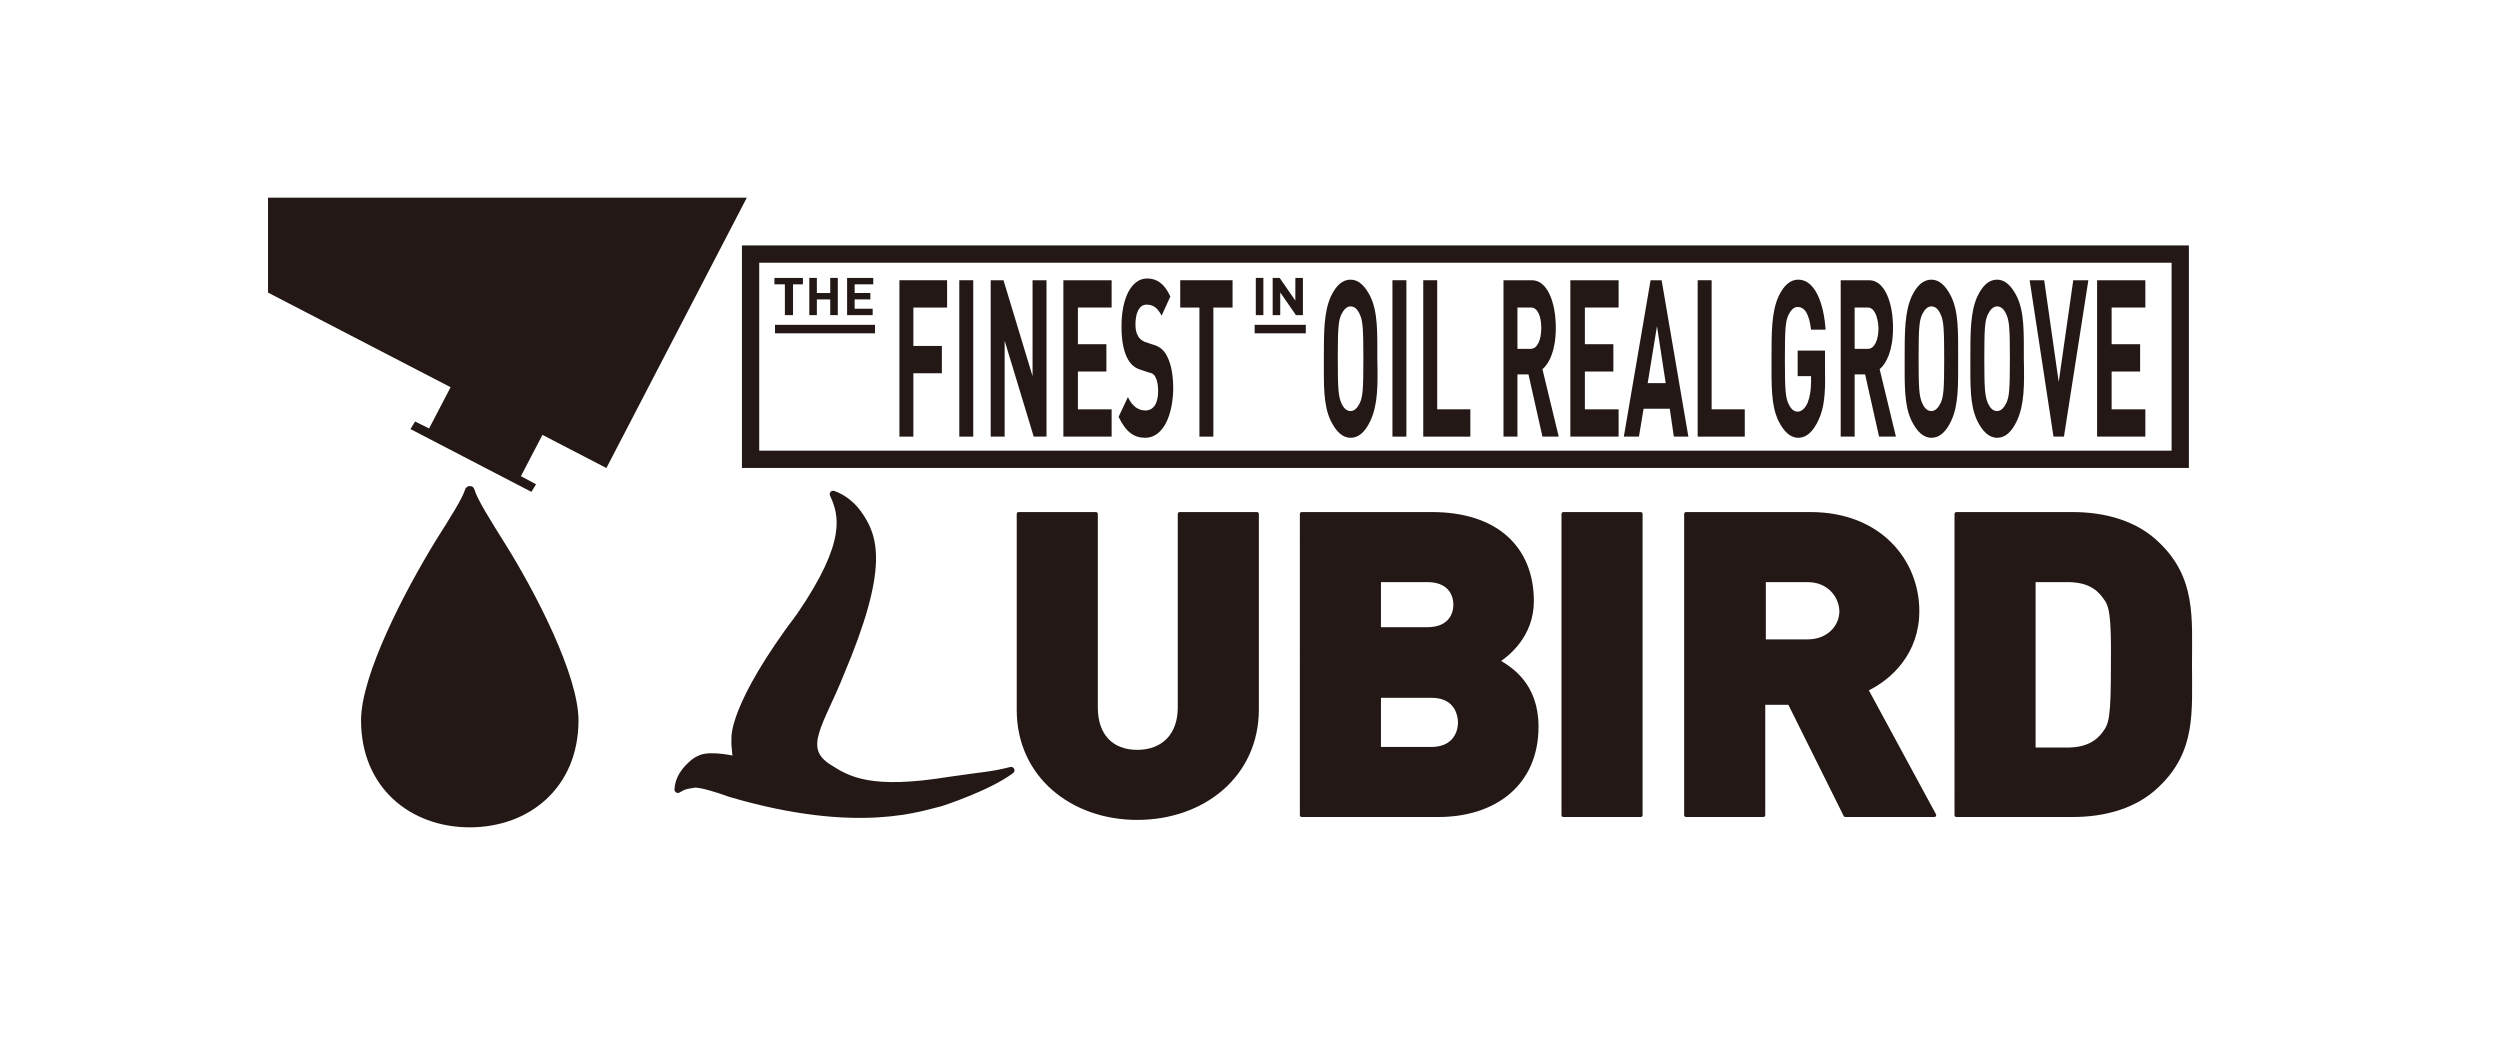
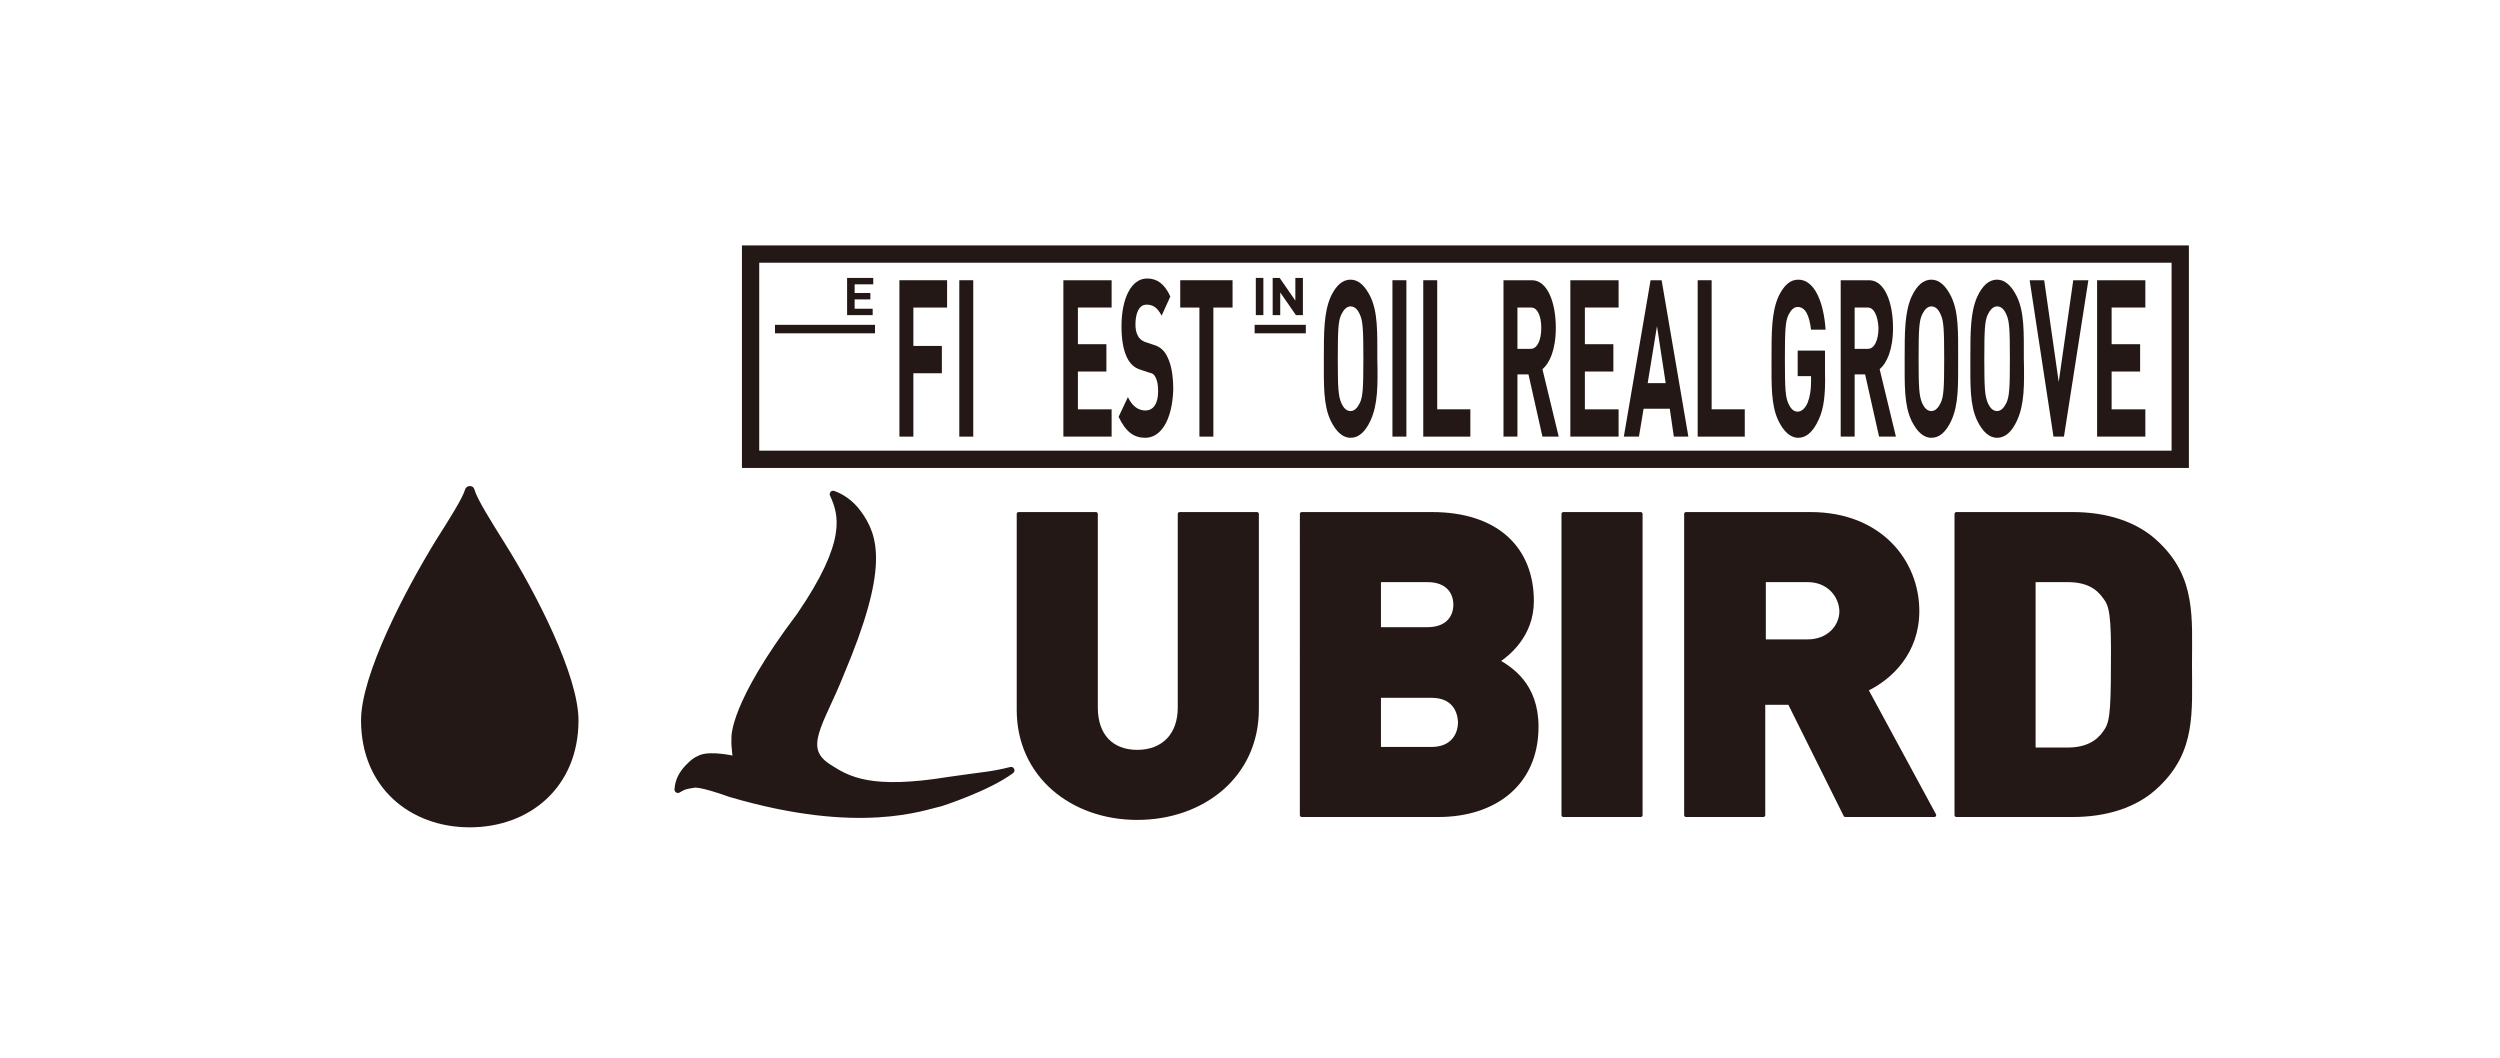
<svg xmlns="http://www.w3.org/2000/svg" xmlns:xlink="http://www.w3.org/1999/xlink" version="1.1" id="レイヤー_1" x="0px" y="0px" width="430px" height="182px" viewBox="0 0 430 182" style="enable-background:new 0 0 430 182;" xml:space="preserve">
  <style type="text/css">
	.st0{fill:#FFFFFF;}
	.st1{clip-path:url(#SVGID_00000074404554648066877220000001944582163066193583_);fill:#231815;}
	.st2{fill:#231815;}
	.st3{fill:#231815;stroke:#231815;stroke-width:0.649;stroke-linecap:round;stroke-linejoin:round;stroke-miterlimit:10;}
	.st4{fill:#231815;stroke:#231815;stroke-width:1.177;stroke-linecap:round;stroke-linejoin:round;stroke-miterlimit:10;}
	.st5{fill:none;stroke:#231815;stroke-width:2.974;stroke-miterlimit:10;}
	.st6{fill:none;stroke:#231815;stroke-width:1.46;stroke-miterlimit:10;}
</style>
  <g id="レイヤー_1_1_">
    <g id="レイヤー_8">
      <rect x="-2.6" y="-2.5" class="st0" width="435" height="186.7" />
    </g>
  </g>
  <g>
    <g>
      <g>
        <defs>
-           <rect id="SVGID_1_" x="46.1" y="34" width="337.8" height="114" />
-         </defs>
+           </defs>
        <clipPath id="SVGID_00000041976917173214630700000006303891736257092782_">
          <use xlink:href="#SVGID_1_" style="overflow:visible;" />
        </clipPath>
-         <path style="clip-path:url(#SVGID_00000041976917173214630700000006303891736257092782_);fill:#231815;" d="M70.6,73.8l0.8-1.3     l2.4,1.2l3.7-7.1L20,36.8l28.1-54.1l84.3,43.7l-28.1,54.1l-11-5.7l-3.7,7.1l2.6,1.4l-0.8,1.3L70.6,73.8z" />
      </g>
    </g>
    <g>
      <g>
        <g>
          <path class="st2" d="M86.8,93.4c-2.5-4-4.7-7.5-5.2-9.2c-0.1-0.4-0.4-0.6-0.8-0.6c-0.3,0-0.7,0.2-0.8,0.6      c-0.5,1.6-2.6,4.9-5,8.7c-5.4,8.8-12.9,23.2-12.9,31c0,11.5,8.4,18.4,18.7,18.4s18.7-6.9,18.7-18.4      C99.5,116.2,92.2,102,86.8,93.4L86.8,93.4z" />
        </g>
      </g>
    </g>
    <g>
      <g>
        <path class="st3" d="M195.6,140.7c-11.2,0-20.4-7.3-20.4-18.6V88.4h13.3v33.3c0,4.8,2.7,7.6,7.1,7.6c4.4,0,7.3-2.8,7.3-7.6V88.4     h13.3V122C216.2,133.4,206.9,140.7,195.6,140.7z" />
        <path class="st3" d="M247.4,140.2h-23.5V88.4h22.4c11.2,0,17.2,6,17.2,15c0,5.9-4.2,9.2-5.9,10.3c2.2,1.3,6.7,4,6.7,11.3     C264.3,134.8,257.1,140.2,247.4,140.2z M245.5,99.8h-8.3v8.4h8.3c3.6,0,4.8-2.2,4.8-4.2S249.1,99.8,245.5,99.8z M246.2,119.7h-9     v9.1h9c3.6,0,4.9-2.4,4.9-4.6C251,122,249.8,119.7,246.2,119.7z" />
        <path class="st3" d="M268.9,140.2V88.4h13.3v51.8H268.9z" />
        <path class="st3" d="M317.4,140.2l-9.6-19.3h-4.5v19.3H290V88.4h21.4c12,0,18.4,8.2,18.4,16.7c0,7.1-4.6,11.5-8.8,13.5l11.7,21.6     L317.4,140.2L317.4,140.2z M310.9,99.8h-7.5v10.5h7.5c3.6,0,5.8-2.5,5.8-5.2C316.6,102.4,314.5,99.8,310.9,99.8z" />
        <path class="st3" d="M371.1,135.1c-3.7,3.6-9,5.1-14.6,5.1h-20V88.4h20c5.6,0,10.9,1.5,14.6,5.1c6.3,6,5.6,12.7,5.6,20.8     C376.7,122.5,377.4,129.1,371.1,135.1z M362,102.7c-1.2-1.7-3-2.9-6.4-2.9h-5.8v29.1h5.8c3.3,0,5.2-1.2,6.4-2.9     c1.1-1.5,1.4-2.8,1.4-11.6C363.5,105.6,363.1,104.1,362,102.7z" />
      </g>
      <path class="st4" d="M126.7,130.7c0,0-4.5-1.1-6.3-0.2c-0.9,0.4-1.2,0.7-2.1,1.6c-1,1.1-1.6,2.2-1.7,3.7c1.3-0.8,1.8-0.7,2.8-0.9    c0,0,0.9-0.3,6.2,1.6c22.4,6.6,33.3,2.2,36.2,1.6c0,0,8.1-2.6,12.1-5.6c-3.6,0.9-4.5,0.8-10.6,1.7c-13.5,2.2-17.4,0-20.8-2.2    c-5.2-3.3-1.3-7.6,2.1-16.2c7.7-18.2,5.9-23.5,3-27.5c-1.3-1.8-2.9-2.8-4.3-3.3c1.6,3.5,3,8.2-5.7,20.9l0,0    c-11.7,15.5-11.2,21-11.2,21.1C126.3,128.5,126.7,130.7,126.7,130.7z" />
    </g>
    <g>
      <g>
-         <path class="st2" d="M136.4,48.9v5.3H135v-5.3h-1.8v-1.1h4.9v1.1H136.4z" />
-         <path class="st2" d="M142.8,54.2v-2.7h-2.3v2.7h-1.3v-6.4h1.3v2.6h2.3v-2.6h1.3v6.4H142.8z" />
        <path class="st2" d="M145.7,54.2v-6.4h4.5v1.1H147v1.5h2.7v1.1H147v1.6h3.1v1.1C150.1,54.2,145.7,54.2,145.7,54.2z" />
      </g>
      <g>
        <path class="st2" d="M216,54.2v-6.4h1.3v6.4H216z" />
        <path class="st2" d="M222.9,54.2l-2.7-3.9v3.9h-1.3v-6.4h1.2l2.7,3.9v-3.9h1.3v6.4H222.9z" />
      </g>
      <g>
        <path class="st2" d="M157.1,52.9v6.6h4.9v4.7h-4.9v10.9h-2.4V48.2h8.2v4.7H157.1z" />
        <path class="st2" d="M165,75.1V48.2h2.4v26.9H165z" />
-         <path class="st2" d="M177.8,75.1l-5-16.5v16.5h-2.4V48.2h2.2l5,16.5V48.2h2.4v26.9H177.8z" />
        <path class="st2" d="M182.9,75.1V48.2h8.3v4.7h-5.8v6.3h4.9v4.7h-4.9v6.5h5.8v4.7H182.9z" />
        <path class="st2" d="M197,75.3c-1.9,0-3.3-0.9-4.6-3.6l1.6-3.4c0.8,1.7,1.9,2.3,3,2.3c1.4,0,2.2-1.2,2.2-3.3     c0-0.9-0.1-1.7-0.4-2.3c-0.2-0.5-0.5-0.8-1.1-0.9l-1.5-0.5c-1.1-0.3-1.9-1.1-2.4-2.2c-0.6-1.3-0.9-3-0.9-5.3     c0-4.8,1.7-8.2,4.4-8.2c1.7,0,3,0.9,4,3.1l-1.5,3.3c-0.8-1.6-1.7-1.9-2.6-1.9c-1.3,0-1.9,1.5-1.9,3.4c0,0.7,0.1,1.4,0.4,1.9     c0.2,0.5,0.7,0.9,1.2,1.1l1.5,0.5c1.1,0.3,1.9,1,2.4,2.1c0.7,1.4,1,3.3,1,5.7C201.6,72.4,199.6,75.3,197,75.3z" />
        <path class="st2" d="M208.7,52.9v22.2h-2.4V52.9H203v-4.7h9v4.7H208.7z" />
      </g>
      <g>
        <g>
          <path class="st2" d="M235.7,72.4c-0.9,1.9-2,2.9-3.4,2.9s-2.5-1.1-3.4-2.9c-1.3-2.7-1.2-6.1-1.2-10.7s0-8,1.2-10.7      c0.9-1.9,2-2.9,3.4-2.9s2.5,1.1,3.4,2.9c1.3,2.7,1.2,6.1,1.2,10.7C237,66.3,237,69.6,235.7,72.4z M233.9,54.1      c-0.4-0.9-0.9-1.4-1.6-1.4c-0.7,0-1.2,0.6-1.6,1.4c-0.5,1.1-0.6,2.4-0.6,7.6s0.1,6.4,0.6,7.6c0.4,0.9,0.9,1.4,1.6,1.4      c0.7,0,1.2-0.6,1.6-1.4c0.5-1.1,0.6-2.4,0.6-7.6S234.4,55.2,233.9,54.1z" />
          <path class="st2" d="M239.5,75.1V48.2h2.4v26.9H239.5z" />
          <path class="st2" d="M244.8,75.1V48.2h2.4v22.2h5.7v4.7H244.8z" />
        </g>
      </g>
      <g>
        <path class="st2" d="M265.3,75.1l-2.4-10.7H261v10.7h-2.4V48.2h4.9c2.6,0,4.1,3.7,4.1,8.2c0,3.8-1.1,6.1-2.3,7.1l2.8,11.6H265.3z      M263.4,52.9H261V60h2.3c1.1,0,1.8-1.5,1.8-3.6C265.1,54.3,264.4,52.9,263.4,52.9z" />
        <path class="st2" d="M270.1,75.1V48.2h8.3v4.7h-5.8v6.3h4.9v4.7h-4.9v6.5h5.8v4.7H270.1z" />
        <path class="st2" d="M287.9,75.1l-0.7-4.8h-4.5l-0.8,4.8h-2.6l4.6-26.9h1.9l4.6,26.9H287.9z M285,56.1l-1.6,9.8h3.1L285,56.1z" />
        <path class="st2" d="M292,75.1V48.2h2.4v22.2h5.7v4.7H292z" />
        <path class="st2" d="M312.8,72.2c-1,2.2-2.2,3.1-3.5,3.1c-1.4,0-2.5-1.1-3.4-2.9c-1.3-2.7-1.2-6.1-1.2-10.7s0-8,1.2-10.7     c0.9-1.9,2-2.9,3.4-2.9c2.9,0,4.4,4.1,4.7,8.6h-2.5c-0.3-2.5-1-3.9-2.3-3.9c-0.7,0-1.2,0.6-1.6,1.4c-0.5,1.1-0.6,2.4-0.6,7.6     s0.1,6.5,0.6,7.6c0.4,0.9,0.9,1.4,1.6,1.4s1.3-0.6,1.7-1.5c0.4-1,0.6-2.2,0.6-3.6v-1h-2.3v-4.4h4.7V64     C314,67.9,313.7,70.3,312.8,72.2z" />
        <path class="st2" d="M323.2,75.1l-2.4-10.7H319v10.7h-2.4V48.2h4.9c2.6,0,4.1,3.7,4.1,8.2c0,3.8-1.1,6.1-2.3,7.1l2.8,11.6H323.2z      M321.3,52.9H319V60h2.3c1.1,0,1.8-1.5,1.8-3.6C323,54.3,322.3,52.9,321.3,52.9z" />
        <path class="st2" d="M335.6,72.4c-0.9,1.9-2,2.9-3.4,2.9s-2.5-1.1-3.4-2.9c-1.3-2.7-1.2-6.1-1.2-10.7s0-8,1.2-10.7     c0.9-1.9,2-2.9,3.4-2.9s2.5,1.1,3.4,2.9c1.3,2.7,1.2,6.1,1.2,10.7C336.8,66.3,336.9,69.6,335.6,72.4z M333.8,54.1     c-0.4-0.9-0.9-1.4-1.6-1.4s-1.2,0.6-1.6,1.4c-0.5,1.1-0.6,2.4-0.6,7.6s0.1,6.4,0.6,7.6c0.4,0.9,0.9,1.4,1.6,1.4s1.2-0.6,1.6-1.4     c0.5-1.1,0.6-2.4,0.6-7.6S334.3,55.2,333.8,54.1z" />
        <path class="st2" d="M346.9,72.4c-0.9,1.9-2,2.9-3.4,2.9s-2.5-1.1-3.4-2.9c-1.3-2.7-1.2-6.1-1.2-10.7s0-8,1.2-10.7     c0.9-1.9,2-2.9,3.4-2.9s2.5,1.1,3.4,2.9c1.3,2.7,1.2,6.1,1.2,10.7C348.2,66.3,348.2,69.6,346.9,72.4z M345.1,54.1     c-0.4-0.9-0.9-1.4-1.6-1.4s-1.2,0.6-1.6,1.4c-0.5,1.1-0.6,2.4-0.6,7.6s0.1,6.4,0.6,7.6c0.4,0.9,0.9,1.4,1.6,1.4s1.2-0.6,1.6-1.4     c0.5-1.1,0.6-2.4,0.6-7.6S345.6,55.2,345.1,54.1z" />
        <path class="st2" d="M355,75.1h-1.8l-4.1-26.9h2.5l2.5,17.5l2.5-17.5h2.6L355,75.1z" />
        <path class="st2" d="M360.7,75.1V48.2h8.3v4.7h-5.8v6.3h4.9v4.7h-4.9v6.5h5.8v4.7H360.7z" />
      </g>
      <rect x="129.1" y="43.7" class="st5" width="245.9" height="35.3" />
      <line class="st6" x1="133.3" y1="56.6" x2="150.5" y2="56.6" />
      <line class="st6" x1="215.8" y1="56.6" x2="224.6" y2="56.6" />
    </g>
  </g>
</svg>